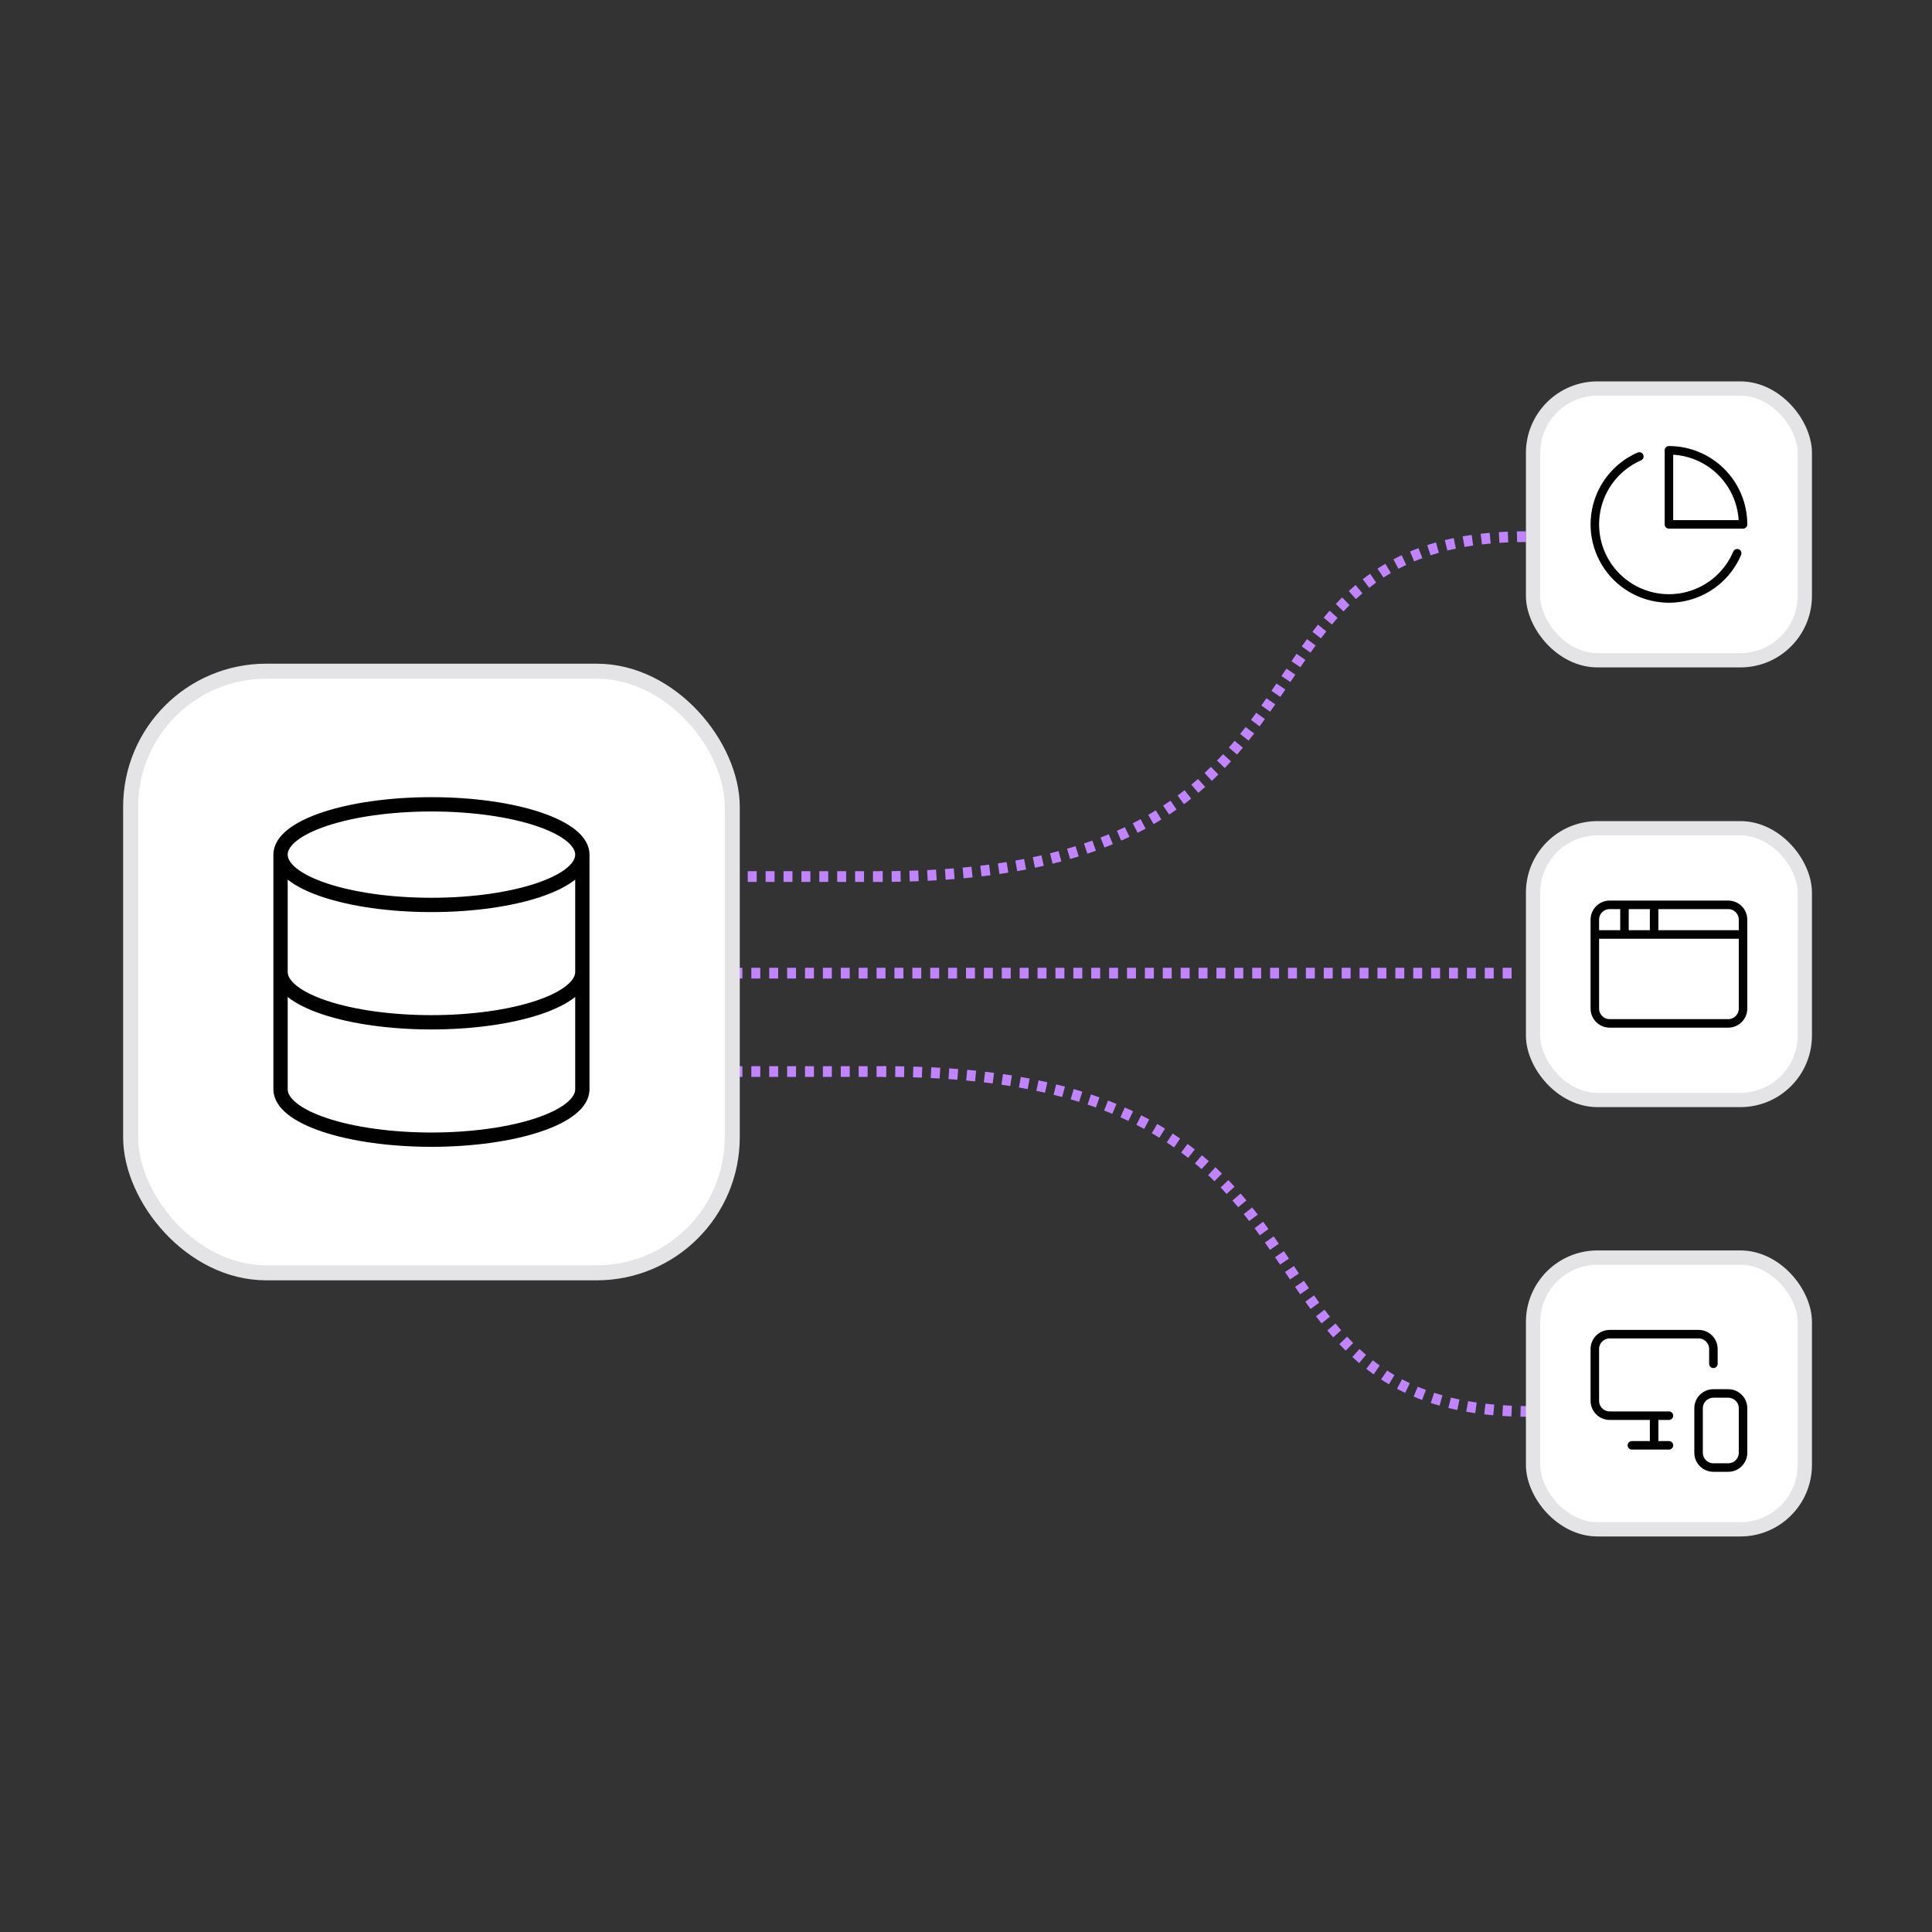
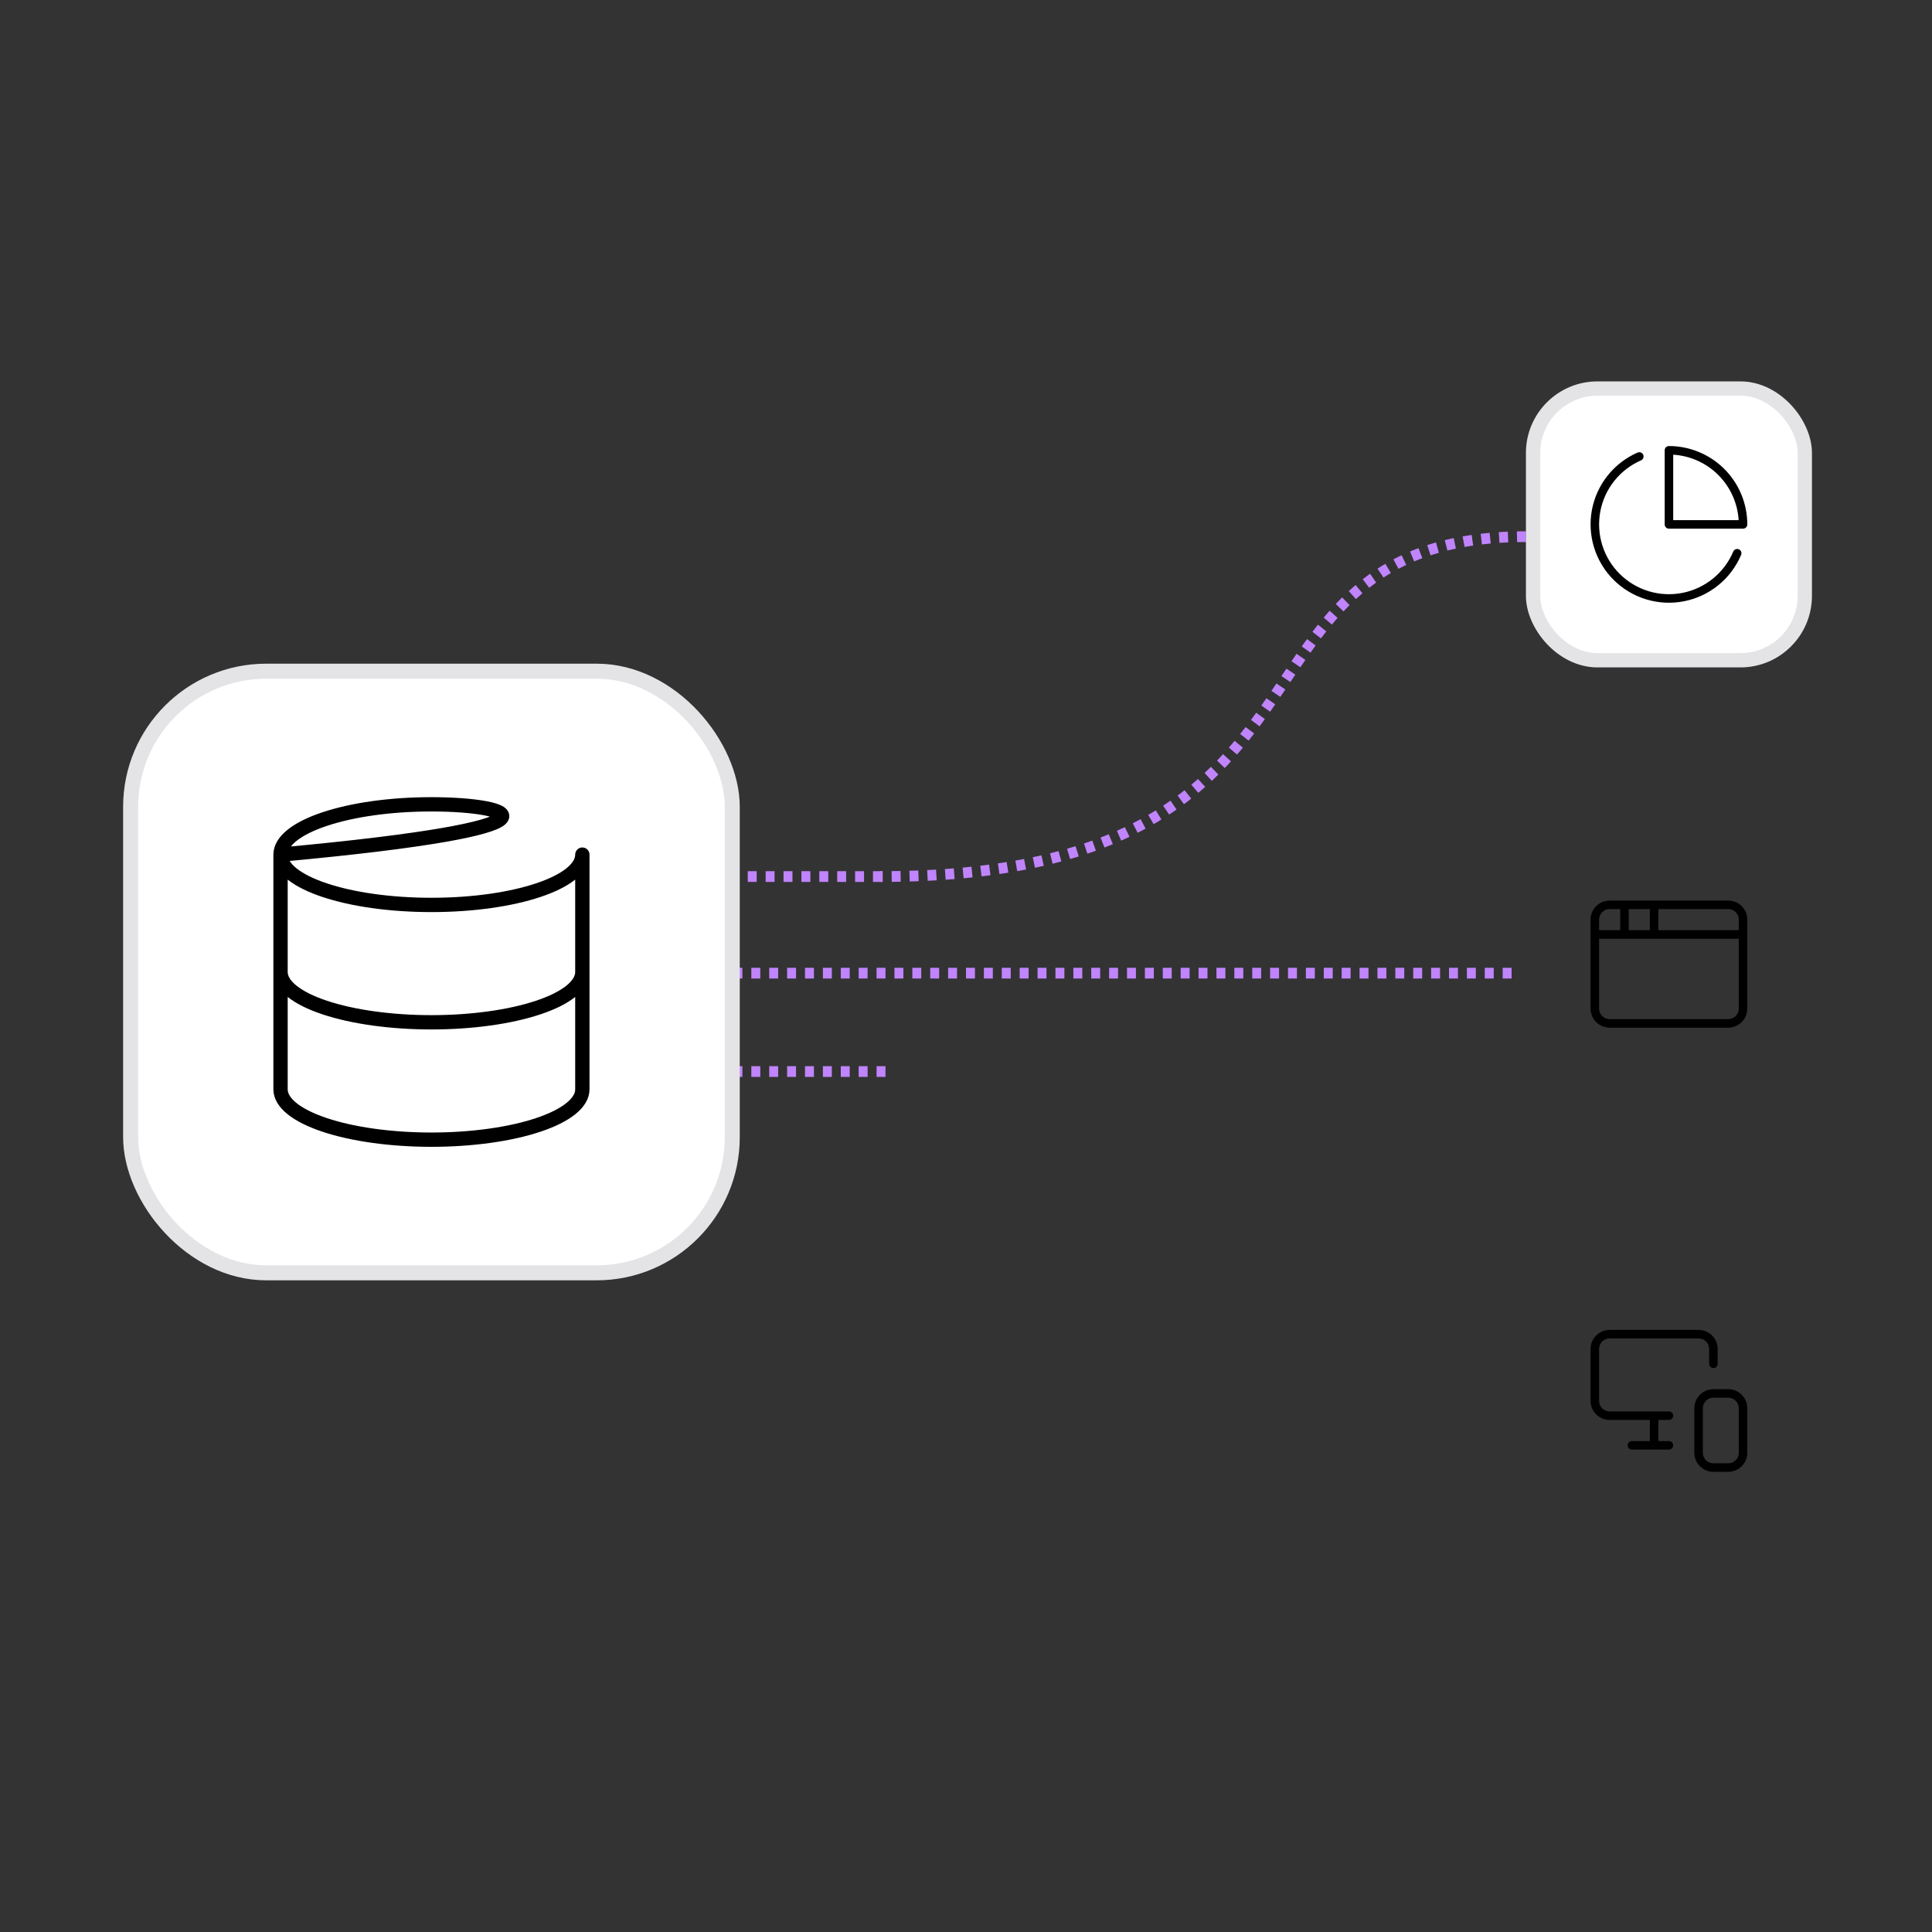
<svg xmlns="http://www.w3.org/2000/svg" fill="none" viewBox="0 0 1080 1080" height="1080" width="1080">
  <rect x="0" y="0" width="1080" height="1080" fill="#333333" stroke="none" />
  <path stroke-dasharray="5 5" stroke-miterlimit="3.869" stroke-width="6" stroke="#C084FC" d="M853 300C672.58 300 768 490 492 490" />
-   <path stroke-dasharray="5 5" stroke-miterlimit="3.869" stroke-width="6" stroke="#C084FC" d="M855 789C674.58 789 770 599 494 599" />
  <path stroke-dasharray="5 5" stroke-miterlimit="3.869" stroke-width="6" stroke="#C084FC" d="M493 490L198 490" />
  <path stroke-dasharray="5 5" stroke-miterlimit="3.869" stroke-width="6" stroke="#C084FC" d="M495 599L200 599" />
  <path stroke-dasharray="5 5" stroke-miterlimit="3.869" stroke-width="6" stroke="#C084FC" d="M845 544L232 544" />
  <rect fill="white" rx="75.8" height="336.305" width="336.305" y="375.2" x="73.028" />
  <rect stroke-width="8.4" stroke="#E4E4E7" rx="75.8" height="336.305" width="336.305" y="375.2" x="73.028" />
-   <path stroke-linejoin="round" stroke-linecap="round" stroke-width="8" stroke="black" d="M325.538 477.741C325.538 493.271 287.77 505.86 241.18 505.86C194.591 505.86 156.822 493.271 156.822 477.741M325.538 477.741C325.538 462.211 287.77 449.622 241.18 449.622C194.591 449.622 156.822 462.211 156.822 477.741M325.538 477.741V608.964C325.538 616.422 316.65 623.574 300.83 628.848C285.01 634.121 263.553 637.084 241.18 637.084C218.807 637.084 197.35 634.121 181.53 628.848C165.71 623.574 156.822 616.422 156.822 608.964V477.741M156.822 543.353C156.822 550.81 165.71 557.963 181.53 563.236C197.35 568.509 218.807 571.472 241.18 571.472C263.553 571.472 285.01 568.509 300.83 563.236C316.65 557.963 325.538 550.81 325.538 543.353" />
+   <path stroke-linejoin="round" stroke-linecap="round" stroke-width="8" stroke="black" d="M325.538 477.741C325.538 493.271 287.77 505.86 241.18 505.86C194.591 505.86 156.822 493.271 156.822 477.741C325.538 462.211 287.77 449.622 241.18 449.622C194.591 449.622 156.822 462.211 156.822 477.741M325.538 477.741V608.964C325.538 616.422 316.65 623.574 300.83 628.848C285.01 634.121 263.553 637.084 241.18 637.084C218.807 637.084 197.35 634.121 181.53 628.848C165.71 623.574 156.822 616.422 156.822 608.964V477.741M156.822 543.353C156.822 550.81 165.71 557.963 181.53 563.236C197.35 568.509 218.807 571.472 241.18 571.472C263.553 571.472 285.01 568.509 300.83 563.236C316.65 557.963 325.538 550.81 325.538 543.353" />
  <rect fill="white" rx="36" height="151.892" width="151.892" y="217.2" x="857" />
  <rect stroke-width="8" stroke="#E4E4E7" rx="36" height="151.892" width="151.892" y="217.2" x="857" />
  <path stroke-linejoin="round" stroke-linecap="round" stroke-width="4.763" stroke="black" d="M971.097 309.259C968.462 315.491 964.34 320.982 959.092 325.253C953.845 329.524 947.631 332.445 940.994 333.759C934.356 335.074 927.498 334.742 921.019 332.794C914.539 330.846 908.636 327.34 903.824 322.583C899.013 317.826 895.44 311.963 893.418 305.506C891.395 299.049 890.986 292.196 892.224 285.544C893.463 278.892 896.312 272.645 900.523 267.349C904.734 262.053 910.178 257.869 916.379 255.163M974.37 293.146C974.37 287.706 973.298 282.32 971.217 277.295C969.135 272.269 966.084 267.703 962.237 263.857C958.391 260.01 953.825 256.959 948.799 254.877C943.774 252.796 938.388 251.724 932.948 251.724V293.146H974.37Z" />
-   <rect fill="white" rx="36" height="151.892" width="151.892" y="463" x="857" />
-   <rect stroke-width="8" stroke="#E4E4E7" rx="36" height="151.892" width="151.892" y="463" x="857" />
  <path stroke-linejoin="round" stroke-linecap="round" stroke-width="4.763" stroke="black" d="M924.662 505.809V522.377M891.524 522.377H974.368M908.093 505.809V522.377M899.809 505.809H966.083C970.659 505.809 974.368 509.518 974.368 514.093V563.799C974.368 568.374 970.659 572.083 966.083 572.083H899.809C895.233 572.083 891.524 568.374 891.524 563.799V514.093C891.524 509.518 895.233 505.809 899.809 505.809Z" />
-   <rect fill="white" rx="36" height="151.892" width="151.892" y="703" x="857" />
-   <rect stroke-width="8" stroke="#E4E4E7" rx="36" height="151.892" width="151.892" y="703" x="857" />
  <path stroke-linejoin="round" stroke-linecap="round" stroke-width="4.763" stroke="black" d="M957.799 762.377V754.093C957.799 751.896 956.926 749.789 955.372 748.235C953.819 746.682 951.712 745.809 949.515 745.809H899.809C897.612 745.809 895.504 746.682 893.951 748.235C892.397 749.789 891.524 751.896 891.524 754.093V783.088C891.524 785.285 892.397 787.393 893.951 788.946C895.504 790.5 897.612 791.373 899.809 791.373H932.946M924.662 807.941V791.538V804.586M912.235 807.941H932.946M957.799 778.946H966.083C970.659 778.946 974.368 782.655 974.368 787.23V812.083C974.368 816.659 970.659 820.368 966.083 820.368H957.799C953.224 820.368 949.515 816.659 949.515 812.083V787.23C949.515 782.655 953.224 778.946 957.799 778.946Z" />
</svg>